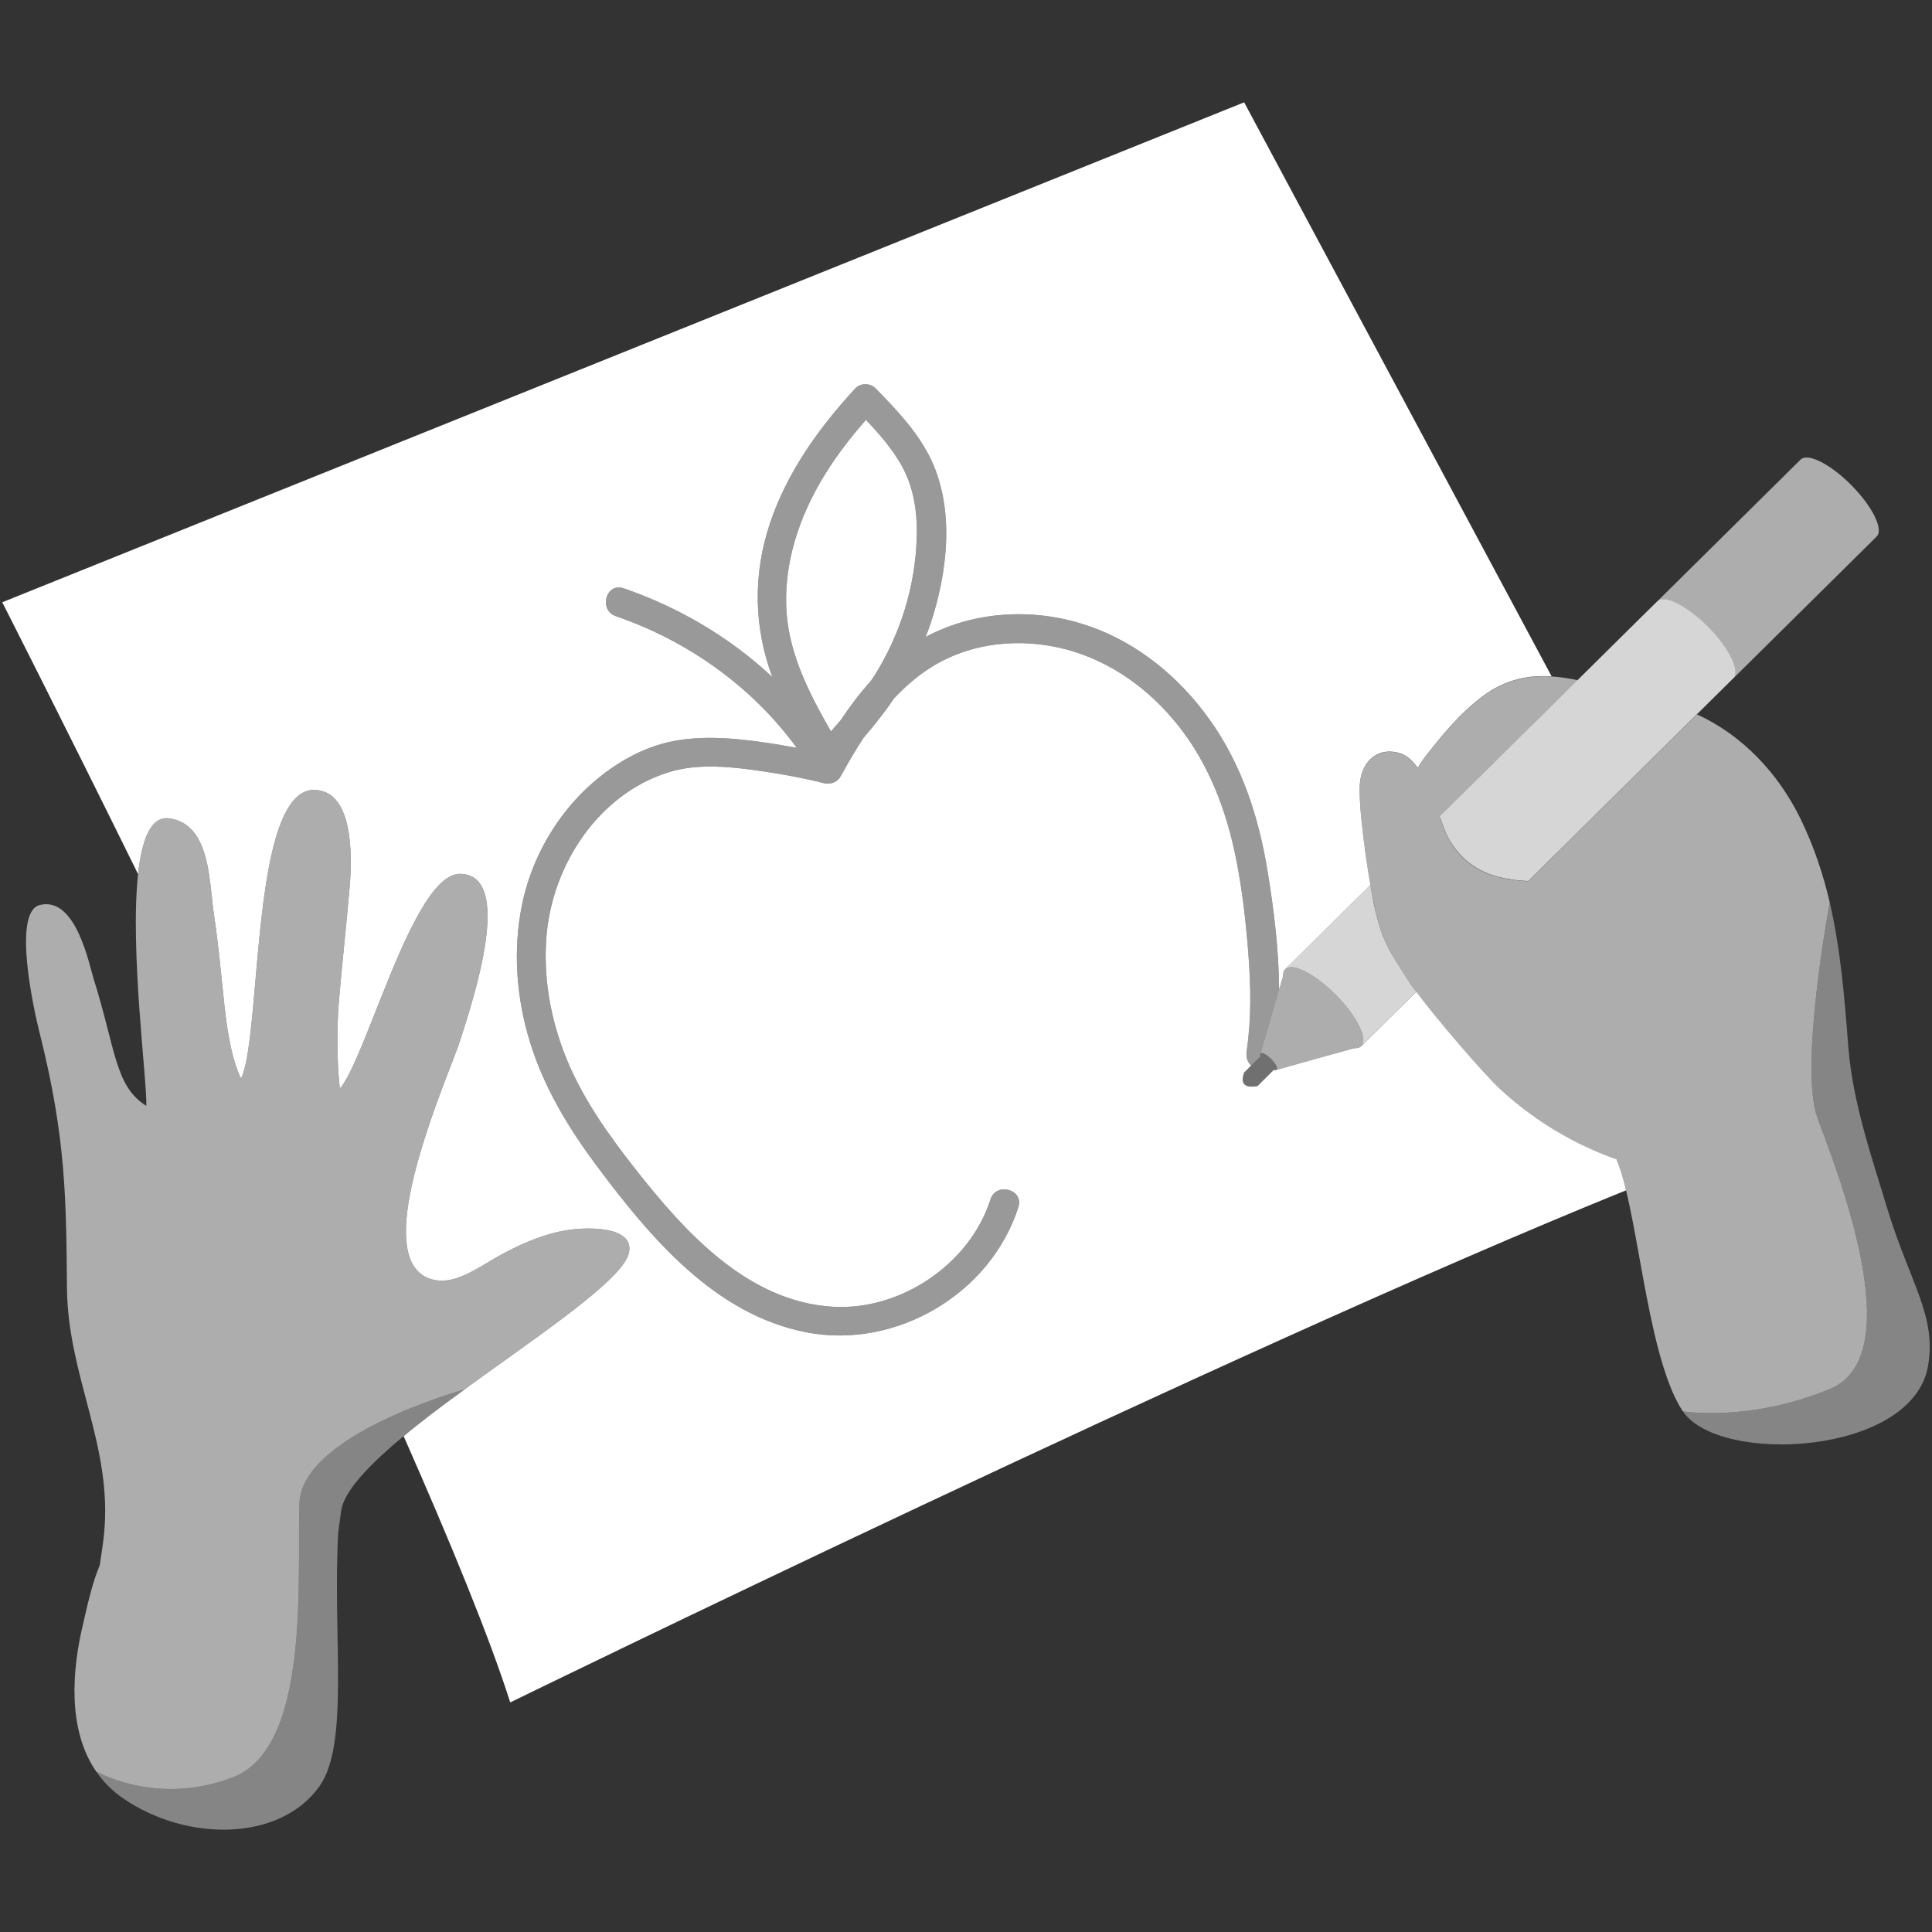
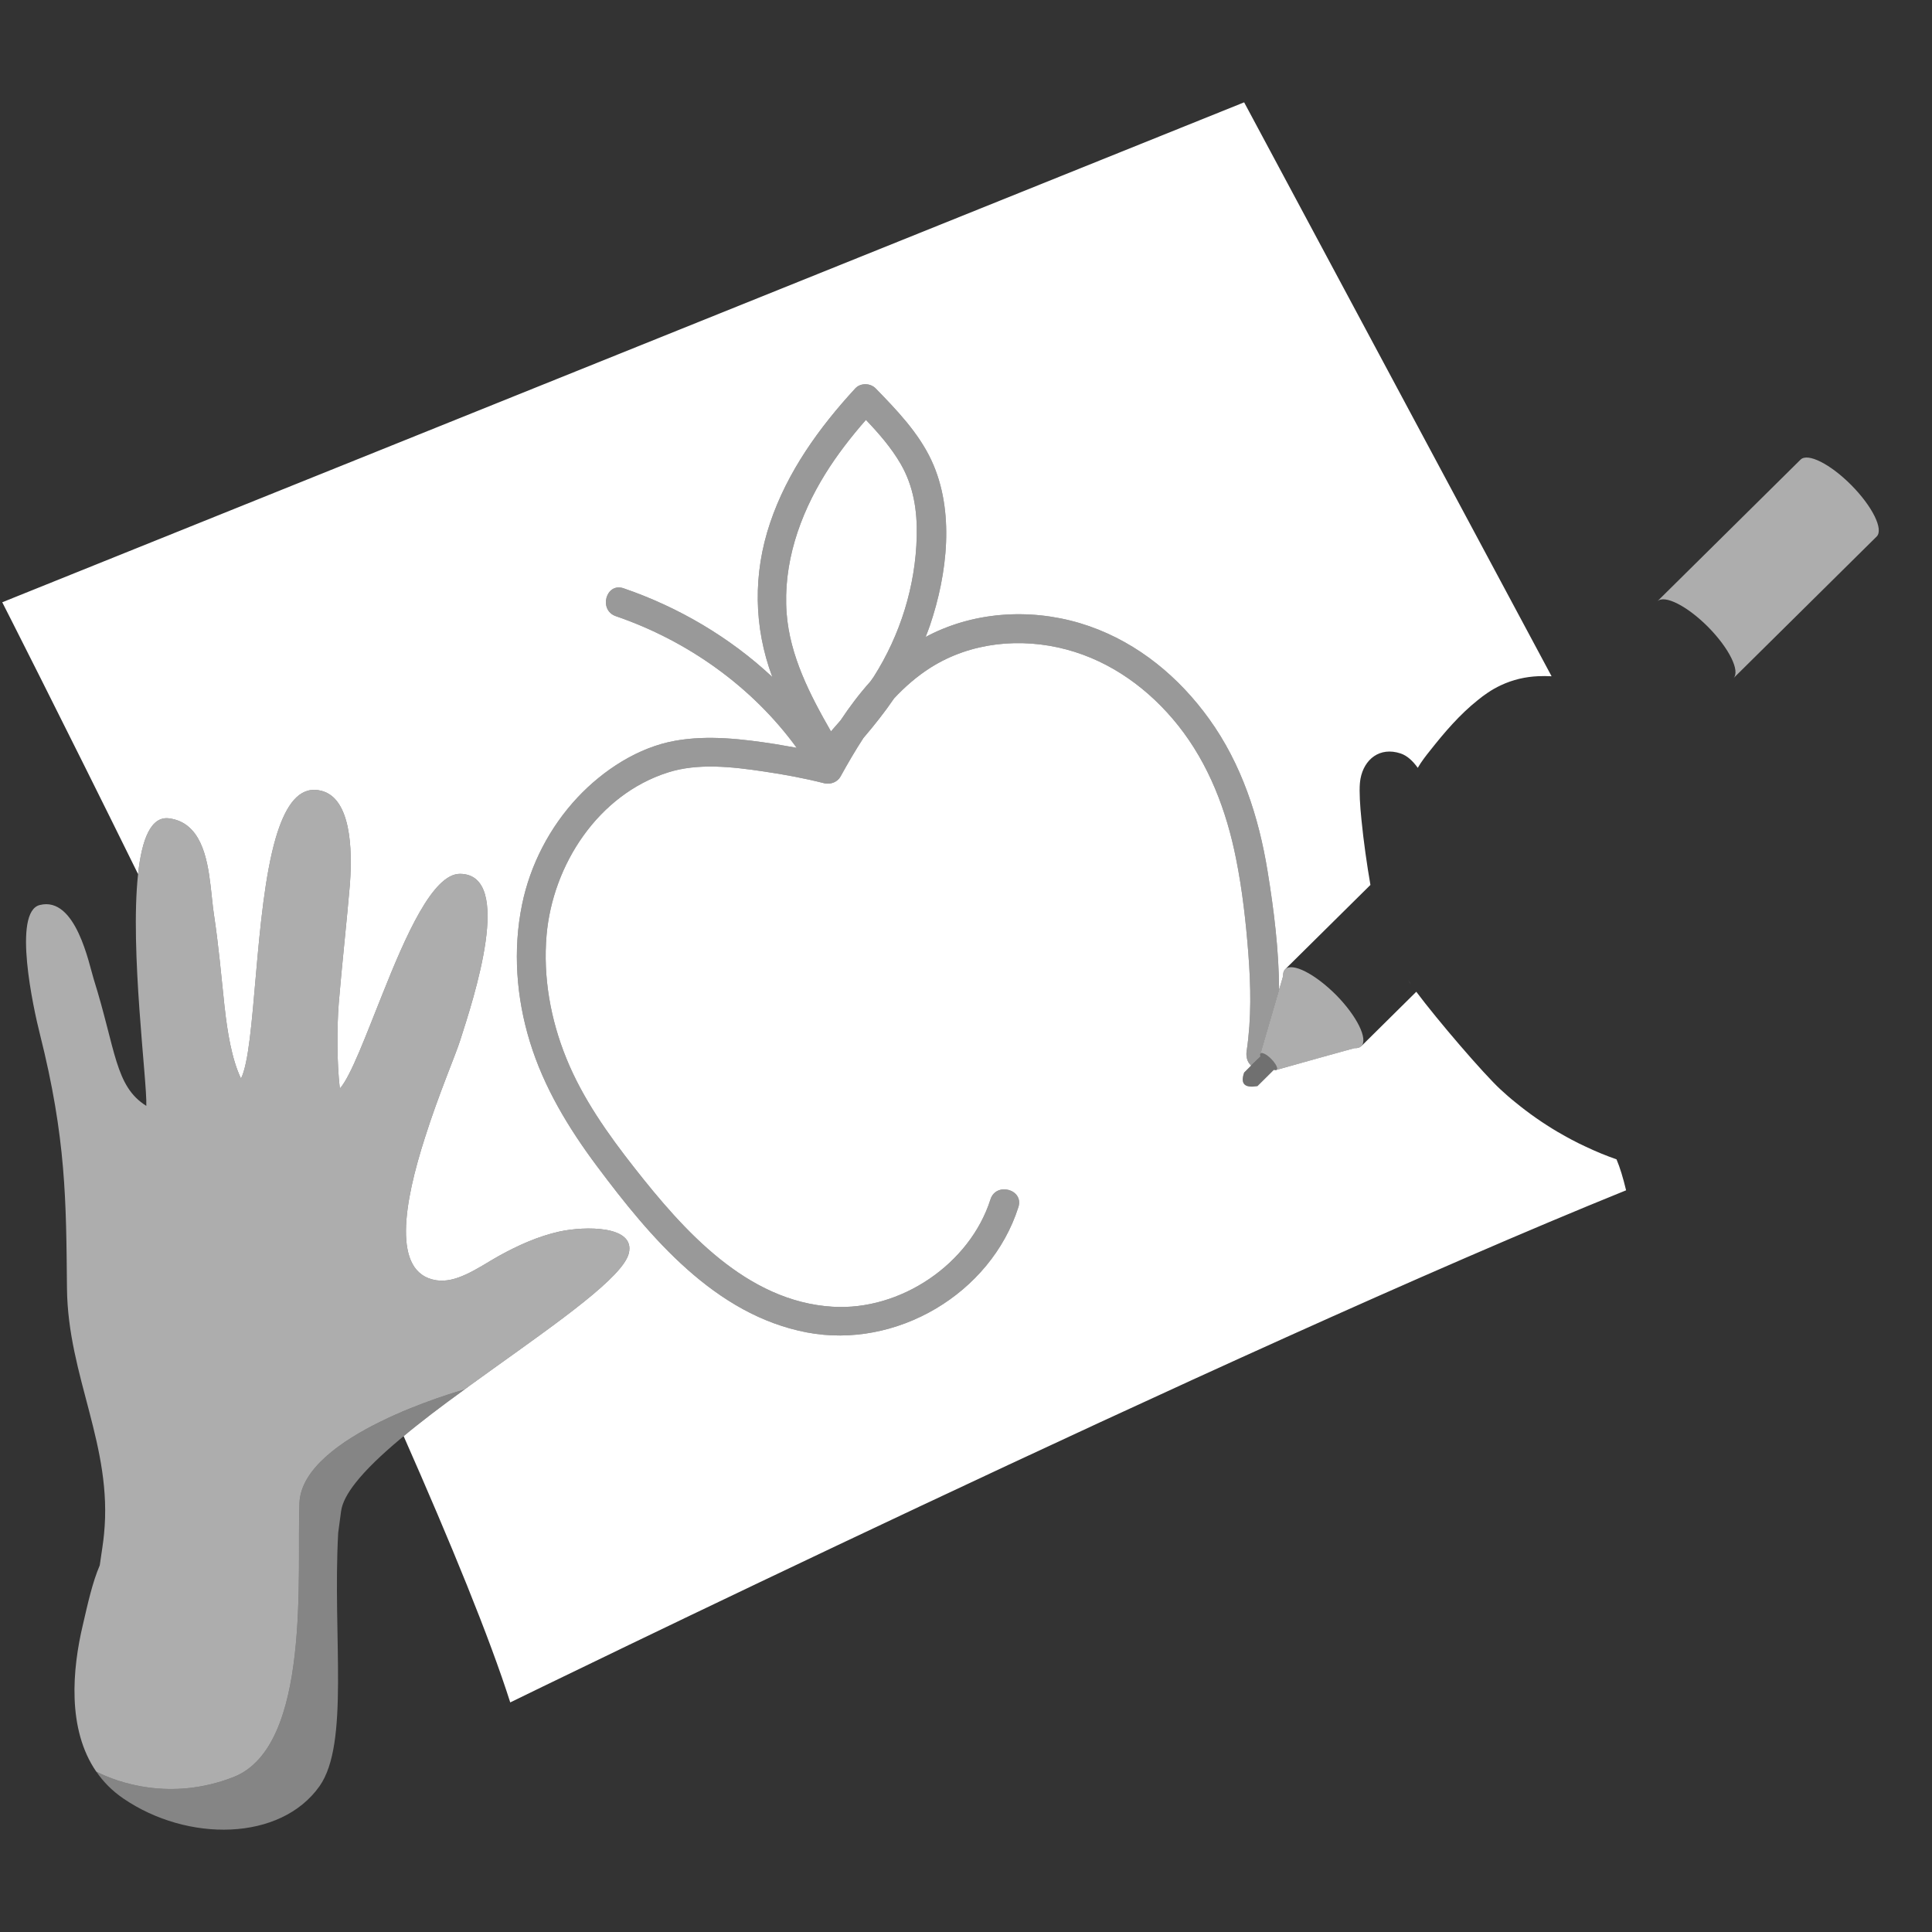
<svg xmlns="http://www.w3.org/2000/svg" viewBox="0 0 300 300">
  <rect x="0" y="0" width="300" height="300" fill="#333333" stroke="none" />
  <g fill="#fff">
    <path d="m 219.11 152.88 c -.2 -.27 -.35 -.5 -.48 -.72 .13 .22 .3 .45 .48 .72 z" />
    <path d="m 142.35 83.28 c -.18 7.71 -2.55 15.31 -6.68 21.81 -.17 .26 -.35 .51 -.53 .75 -1.68 1.87 -3.21 3.9 -4.61 6.01 -.49 .58 -1 1.16 -1.5 1.72 -3.26 -5.69 -6.37 -11.7 -6.88 -18.31 -.58 -7.7 1.98 -15.18 5.99 -21.66 1.85 -2.98 4 -5.75 6.32 -8.4 2.02 2.12 3.94 4.32 5.41 6.86 2 3.47 2.57 7.26 2.48 11.22 z" />
    <path d="m 252.5 184.83 c -61.21 24.76 -173.27 79.52 -173.27 79.52 -3.2 -10.05 -9.22 -24.73 -16.55 -41.34 .64 -.54 1.31 -1.09 2 -1.63 1.48 -1.18 3.06 -2.39 4.68 -3.59 2.36 -1.76 4.8 -3.52 7.24 -5.27 10.29 -7.37 20.2 -14.29 21.05 -17.94 1 -4.31 -6.84 -4.21 -10.81 -3.34 -3.31 .74 -6.45 2.16 -9.39 3.79 -1.51 .83 -3.3 2.05 -5.16 2.89 -1.5 .69 -3.05 1.11 -4.54 .88 -7.02 -1.09 -4.96 -12.22 -1.76 -22.17 2.12 -6.71 4.78 -12.88 5.48 -15.13 2.06 -6.43 8.42 -25.71 -.02 -25.81 -4.24 -.05 -8.47 9.64 -12.07 18.69 -2.61 6.5 -4.87 12.66 -6.61 14.66 -.46 -3.85 -.47 -9.43 -.17 -13.27 .46 -5.57 1.34 -13.7 1.72 -18.33 0 -.13 .01 -.29 .03 -.43 .36 -5.03 .17 -13.04 -4.43 -14.21 -.34 -.09 -.69 -.15 -1.08 -.15 -2.81 -.06 -4.69 2.94 -6.02 7.46 -3.35 11.49 -3.06 32.74 -5.4 37.36 -1.46 -3.05 -2.14 -7.46 -2.51 -10.84 q 0 -.01 -.01 -.03 c 0 -.08 -.02 -.17 -.03 -.26 -.51 -4.79 -.93 -9.62 -1.66 -14.4 -.04 -.33 -.09 -.67 -.14 -1.04 v -.01 c -.49 -4.08 -.69 -9.9 -3.8 -12.52 -.77 -.66 -1.75 -1.12 -2.96 -1.29 -2.88 -.42 -4.29 3.25 -4.87 8.65 -12.06 -24.47 -21.09 -42.21 -21.09 -42.21 l 192.84 -77.63 47.74 89.12 c -.7 -.04 -1.39 -.04 -2.09 -.01 -1.96 .09 -3.9 .52 -5.79 1.41 -.7 .33 -1.39 .71 -2.07 1.18 -.53 .35 -1.04 .74 -1.54 1.15 -2.77 2.21 -5.12 4.95 -7.33 7.75 -.7 .87 -1.41 1.78 -1.96 2.74 -.77 -1.08 -1.65 -1.89 -2.65 -2.23 -3.27 -1.09 -5.68 .92 -6.24 3.9 -.04 .25 -.08 .51 -.1 .77 -.1 1.29 .01 3.35 .25 5.66 .32 3.26 .86 7.07 1.39 10.08 l -13.24 13.1 c -.25 .24 -.34 .62 -.32 1.06 l -.62 2.13 c -.04 -6.17 -.8 -12.37 -1.79 -18.41 -1.36 -8.42 -4.04 -16.66 -9.06 -23.63 -4.68 -6.51 -10.99 -11.75 -18.61 -14.42 -7.82 -2.73 -16.7 -2.53 -24.23 1.06 -.41 .19 -.81 .41 -1.2 .61 .23 -.6 .48 -1.21 .68 -1.82 2.7 -7.98 3.88 -17.77 .22 -25.61 -2.01 -4.3 -5.39 -7.81 -8.66 -11.17 -.82 -.84 -2.35 -.88 -3.16 0 -5.62 6.1 -10.56 12.96 -13.23 20.89 -2.66 7.88 -2.56 16.16 .35 23.93 -6.59 -6.16 -14.55 -10.85 -23.1 -13.78 -2.75 -.94 -3.92 3.4 -1.2 4.33 11.12 3.81 21.16 10.93 28.08 20.44 -1.1 -.2 -2.18 -.39 -3.28 -.57 -5.09 -.79 -10.44 -1.44 -15.56 -.53 -5.77 1.01 -11.22 4.58 -15.19 8.81 -4.32 4.62 -7.35 10.44 -8.62 16.65 -1.44 7.06 -.89 14.44 1.23 21.32 2.17 7.07 6.01 13.4 10.41 19.29 8.25 11.04 18.31 23.09 32.59 25.81 13.83 2.64 28.54 -5.96 32.85 -19.47 .87 -2.75 -3.47 -3.93 -4.34 -1.19 -3.21 10.08 -14 17.32 -24.51 16.67 -13.35 -.81 -23.13 -11.82 -30.81 -21.61 -4.09 -5.21 -8.02 -10.76 -10.52 -16.92 -2.47 -6.06 -3.65 -12.63 -3.09 -19.16 .96 -10.98 8.03 -21.83 18.84 -25.27 4.67 -1.5 10.04 -.88 14.92 -.15 3.13 .46 6.27 1.04 9.35 1.82 0 0 .01 0 .02 .01 .05 0 .09 .01 .14 .02 .9 .16 1.91 -.23 2.37 -1.06 1.11 -2.01 2.28 -4.03 3.56 -5.99 1.68 -1.97 3.29 -3.99 4.74 -6.12 0 -.01 0 -.02 .01 -.02 1.7 -1.82 3.57 -3.45 5.68 -4.79 6.26 -3.96 14.01 -4.7 21.08 -2.82 6.96 1.85 12.89 6.19 17.35 11.78 4.79 6.02 7.53 13.27 9.01 20.74 .97 4.83 1.52 9.75 1.9 14.65 .39 5.04 .5 10.15 -.26 15.17 -.13 .87 .08 1.74 .7 2.27 l -1.09 1.09 c -.67 1.91 .25 2.4 2.07 2.1 l 2.55 -2.53 c .18 .06 .36 .08 .44 0 l 6.36 -1.78 5.69 -1.58 c .46 .02 .83 -.07 1.07 -.3 l 8.55 -8.46 c 3.33 4.45 10.47 12.77 13.09 15.18 .74 .68 1.48 1.34 2.25 1.95 2.09 1.72 4.32 3.28 6.66 4.66 h .01 c 1.41 .83 2.83 1.59 4.31 2.27 1.56 .74 3.15 1.4 4.77 1.96 .54 1.26 1.03 2.9 1.49 4.81 z" />
    <path d="m 97.65 194.58 c -.85 3.65 -10.76 10.57 -21.05 17.94 -1.5 1.08 -3.01 2.16 -4.49 3.24 0 0 -.01 0 -.02 .01 -.76 .21 -25.16 7.07 -25.59 17.61 -.45 10.72 1.93 37.81 -10.27 42.57 -9.72 3.79 -17.99 .83 -21.27 -.85 h -.01 c -4.55 -6.6 -3.72 -15.9 -2.08 -22.81 .77 -3.31 1.46 -6.51 2.62 -9.23 .29 -1.99 .57 -3.75 .66 -4.81 1.39 -13.76 -5.61 -24.44 -5.75 -38.2 -.13 -13.6 -.12 -23.27 -4.22 -39.54 -.99 -3.9 -4.27 -18.93 0 -19.98 5.61 -1.41 7.66 9.25 8.37 11.5 3.46 11.02 3.29 16.64 8.17 19.69 .15 -3.77 -2.57 -24.09 -1.28 -35.99 .58 -5.4 1.99 -9.07 4.87 -8.65 1.21 .17 2.19 .63 2.96 1.29 3.11 2.62 3.31 8.44 3.8 12.52 v .01 c .05 .37 .1 .71 .14 1.04 .73 4.78 1.15 9.61 1.66 14.4 .01 .09 .03 .18 .03 .26 q .01 .02 .01 .03 c .37 3.38 1.05 7.79 2.51 10.84 2.34 -4.62 2.05 -25.87 5.4 -37.36 1.33 -4.52 3.21 -7.52 6.02 -7.46 .39 0 .74 .06 1.08 .15 4.6 1.17 4.79 9.18 4.43 14.21 -.02 .14 -.03 .3 -.03 .43 -.38 4.63 -1.26 12.76 -1.72 18.33 -.3 3.84 -.29 9.42 .17 13.27 1.74 -2 4 -8.16 6.61 -14.66 3.6 -9.05 7.83 -18.74 12.07 -18.69 8.44 .1 2.08 19.38 .02 25.81 -.7 2.25 -3.36 8.42 -5.48 15.13 -3.2 9.95 -5.26 21.08 1.76 22.17 1.49 .23 3.04 -.19 4.54 -.88 1.86 -.84 3.65 -2.06 5.16 -2.89 2.94 -1.63 6.08 -3.05 9.39 -3.79 3.97 -.87 11.81 -.97 10.81 3.34 z" opacity=".6" />
    <path d="m 287.5 75.36 c -3.26 -3.3 -6.8 -5.09 -7.91 -3.99 l -22.25 22.01 c 1.11 -1.09 4.64 .7 7.91 3.99 3.26 3.3 5.01 6.86 3.91 7.95 l 22.25 -22.01 c 1.1 -1.09 -.65 -4.65 -3.91 -7.95 z" opacity=".6" />
    <path d="m 198.25 166.12 c -.08 .08 -.26 .06 -.44 0 l -2.54 2.53 c -1.83 .3 -2.75 -.2 -2.07 -2.1 l 1.09 -1.09 .77 -.76 .69 -.68 c -.05 -.2 -.07 -.36 .01 -.44 .24 -.24 .98 .14 1.67 .85 .13 .13 .25 .27 .36 .4 .45 .56 .67 1.09 .47 1.28 z" opacity=".3" />
-     <path d="m 284.12 215.69 c -12.68 5.2 -22.81 3.45 -22.81 3.45 -1.87 -2.8 -3.27 -7.2 -4.42 -12.1 -1.75 -7.5 -2.93 -16.16 -4.39 -22.18 -.46 -1.91 -.95 -3.55 -1.49 -4.81 -1.62 -.56 -3.21 -1.22 -4.77 -1.96 -1.48 -.68 -2.9 -1.44 -4.31 -2.27 h -.01 c -2.34 -1.38 -4.57 -2.94 -6.66 -4.66 -.77 -.61 -1.51 -1.27 -2.25 -1.95 -3.05 -2.79 -12.22 -13.61 -14.38 -17.01 -2.75 -4.34 -3.87 -5.72 -5.02 -10.69 -.65 -2.7 -1.71 -9.07 -2.2 -14.15 -.24 -2.31 -.35 -4.36 -.25 -5.66 .02 -.26 .06 -.52 .1 -.77 .56 -2.98 2.97 -4.99 6.24 -3.9 1 .34 1.88 1.15 2.65 2.23 .55 -.96 1.26 -1.87 1.96 -2.74 2.21 -2.8 4.56 -5.54 7.33 -7.74 .5 -.41 1.01 -.8 1.54 -1.16 .68 -.46 1.37 -.85 2.07 -1.18 1.89 -.89 3.83 -1.31 5.79 -1.41 .7 -.03 1.39 -.03 2.09 .01 1.34 .09 2.7 .29 4.05 .58 l -2.45 2.42 -2.69 2.65 -5.05 5.02 -3.42 3.37 -7.83 7.74 c .5 1.35 .91 2.55 1.32 3.29 2.34 4.3 5.86 5.91 9.81 6.48 .86 .12 1.74 .21 2.63 .25 l 1.21 -1.19 4.91 -4.86 3.26 -3.22 4.12 -4.08 12.71 -12.56 c 7.07 3.24 12.66 9.17 16.13 16.33 2.05 4.23 3.46 8.51 4.48 12.86 v .01 c -.13 .7 -4.76 25.67 -1.91 33.44 2.88 7.89 14.59 36.93 1.91 42.12 z" opacity=".6" />
-     <path d="m 269.16 105.31 l -22.46 22.21 -9.39 9.29 c -.89 -.04 -1.77 -.12 -2.64 -.25 -.68 -.1 -1.33 -.23 -1.97 -.39 -.26 -.07 -.52 -.14 -.77 -.23 -.28 -.08 -.53 -.17 -.8 -.27 -.47 -.19 -.94 -.4 -1.39 -.64 -.2 -.1 -.38 -.21 -.56 -.32 -.4 -.25 -.79 -.51 -1.17 -.82 -.09 -.07 -.19 -.15 -.28 -.23 -.31 -.27 -.61 -.54 -.89 -.85 -.17 -.19 -.35 -.38 -.51 -.57 -.01 -.01 -.01 -.02 -.02 -.03 -.15 -.19 -.31 -.37 -.44 -.57 -.35 -.47 -.69 -.99 -1 -1.57 -.41 -.74 -.82 -1.94 -1.32 -3.29 l 7.83 -7.74 13.61 -13.46 9.55 -9.45 2.81 -2.77 c 1.11 -1.09 4.64 .7 7.92 4 3.25 3.29 5 6.86 3.91 7.95 z" opacity=".8" />
    <path d="m 196.83 135.29 c -1.36 -8.42 -4.04 -16.66 -9.06 -23.63 -4.68 -6.51 -10.99 -11.75 -18.61 -14.42 -7.82 -2.73 -16.7 -2.53 -24.23 1.06 -.41 .19 -.81 .41 -1.2 .61 .23 -.6 .48 -1.21 .68 -1.82 2.7 -7.98 3.88 -17.77 .22 -25.61 -2.01 -4.3 -5.39 -7.81 -8.66 -11.17 -.82 -.84 -2.35 -.88 -3.16 0 -5.62 6.1 -10.56 12.96 -13.23 20.89 -2.66 7.88 -2.56 16.16 .35 23.93 -6.59 -6.16 -14.55 -10.85 -23.1 -13.78 -2.75 -.94 -3.92 3.4 -1.2 4.33 11.12 3.81 21.16 10.93 28.08 20.44 -1.1 -.2 -2.18 -.39 -3.28 -.57 -5.09 -.79 -10.44 -1.44 -15.56 -.53 -5.77 1.01 -11.22 4.58 -15.19 8.81 -4.32 4.62 -7.35 10.44 -8.62 16.65 -1.44 7.06 -.89 14.44 1.23 21.32 2.17 7.07 6.01 13.4 10.41 19.29 8.25 11.04 18.31 23.09 32.59 25.81 13.83 2.64 28.54 -5.96 32.85 -19.47 .87 -2.75 -3.47 -3.93 -4.34 -1.19 -3.21 10.08 -14 17.32 -24.51 16.67 -13.35 -.81 -23.13 -11.82 -30.81 -21.61 -4.09 -5.21 -8.02 -10.76 -10.52 -16.92 -2.47 -6.06 -3.65 -12.63 -3.09 -19.16 .96 -10.98 8.03 -21.83 18.84 -25.27 4.67 -1.5 10.04 -.88 14.92 -.15 3.13 .46 6.27 1.04 9.35 1.82 0 0 .01 0 .02 .01 .05 0 .09 .01 .14 .02 .9 .16 1.91 -.23 2.37 -1.06 1.11 -2.01 2.28 -4.03 3.56 -5.99 1.68 -1.97 3.29 -3.99 4.74 -6.12 0 -.01 0 -.02 .01 -.02 1.7 -1.82 3.57 -3.45 5.68 -4.79 6.26 -3.96 14.01 -4.7 21.08 -2.82 6.96 1.85 12.89 6.19 17.35 11.78 4.79 6.02 7.53 13.27 9.01 20.74 .97 4.83 1.52 9.75 1.9 14.65 .39 5.04 .5 10.15 -.26 15.17 -.13 .87 .08 1.74 .7 2.27 l .77 -.76 .69 -.67 c -.06 -.2 -.08 -.36 .01 -.44 l .56 -1.94 2.31 -7.94 v -.01 c -.04 -6.17 -.8 -12.37 -1.79 -18.41 z m -54.48 -52.01 c -.18 7.71 -2.55 15.31 -6.68 21.81 -.17 .26 -.35 .51 -.53 .75 -1.68 1.87 -3.21 3.9 -4.61 6.01 -.49 .58 -1 1.16 -1.5 1.72 -3.26 -5.69 -6.37 -11.7 -6.88 -18.31 -.58 -7.7 1.98 -15.18 5.99 -21.66 1.85 -2.98 4 -5.75 6.32 -8.4 2.02 2.12 3.94 4.32 5.41 6.86 2 3.47 2.57 7.26 2.48 11.22 z" opacity=".5" />
-     <path d="m 211.37 162.46 c 1.1 -1.09 -.66 -4.66 -3.91 -7.96 -3.28 -3.29 -6.81 -5.09 -7.91 -3.99 l 13.24 -13.1 c .04 .21 .07 .41 .11 .61 v .01 c .04 .21 .08 .4 .11 .58 .04 .22 .08 .42 .11 .63 .05 .26 .1 .49 .14 .73 .02 .1 .04 .21 .06 .31 s .04 .2 .06 .29 c .07 .34 .14 .65 .21 .92 1.16 4.97 2.28 6.35 5.02 10.68 .13 .22 .29 .45 .48 .72 .09 .13 .19 .28 .31 .42 .08 .14 .2 .3 .33 .45 .05 .08 .11 .16 .17 .25 l -8.55 8.46 z" opacity=".8" />
-     <path d="m 212.91 138.01 c -.04 -.2 -.07 -.4 -.11 -.61 l .01 -.01 c .04 .21 .07 .42 .1 .62 z" />
    <path d="m 211.37 162.46 c -.25 .24 -.62 .32 -1.07 .3 l -5.69 1.59 -6.37 1.77 c .2 -.2 -.02 -.72 -.47 -1.28 -.11 -.13 -.23 -.27 -.36 -.4 -.69 -.71 -1.44 -1.09 -1.67 -.85 l .56 -1.94 2.31 -7.94 .63 -2.14 c -.02 -.44 .07 -.82 .32 -1.06 1.1 -1.1 4.62 .7 7.91 3.99 3.25 3.3 5 6.87 3.91 7.96 z" opacity=".6" />
-     <path d="m 299.39 212.08 c -2.38 13.96 -32.48 15.43 -38.08 7.06 0 0 10.13 1.75 22.81 -3.45 12.68 -5.19 .97 -34.23 -1.91 -42.12 -2.85 -7.77 1.78 -32.74 1.91 -33.44 1.7 7.3 2.29 14.78 2.89 22.48 .68 8.5 3.5 16.64 5.95 24.74 3.61 11.94 7.77 16.87 6.43 24.73 z" opacity=".4" />
    <path d="m 72.09 215.77 c -.92 .68 -1.83 1.35 -2.73 2.02 -1.62 1.2 -3.2 2.41 -4.68 3.59 -.69 .54 -1.36 1.09 -2 1.63 -.2 .16 -.39 .32 -.58 .48 -2.85 2.39 -5.25 4.68 -6.88 6.75 -1.28 1.63 -2.09 3.12 -2.26 4.45 -.16 1.13 -.31 2.24 -.45 3.36 v .01 c -.87 16.15 1.78 32.66 -2.89 39.29 -6.06 8.58 -20.5 8.75 -30.5 1.9 -1.73 -1.19 -3.1 -2.59 -4.16 -4.15 3.28 1.68 11.55 4.64 21.27 .85 12.2 -4.76 9.82 -31.85 10.27 -42.57 .43 -10.54 24.83 -17.4 25.59 -17.61 z" opacity=".4" />
  </g>
</svg>